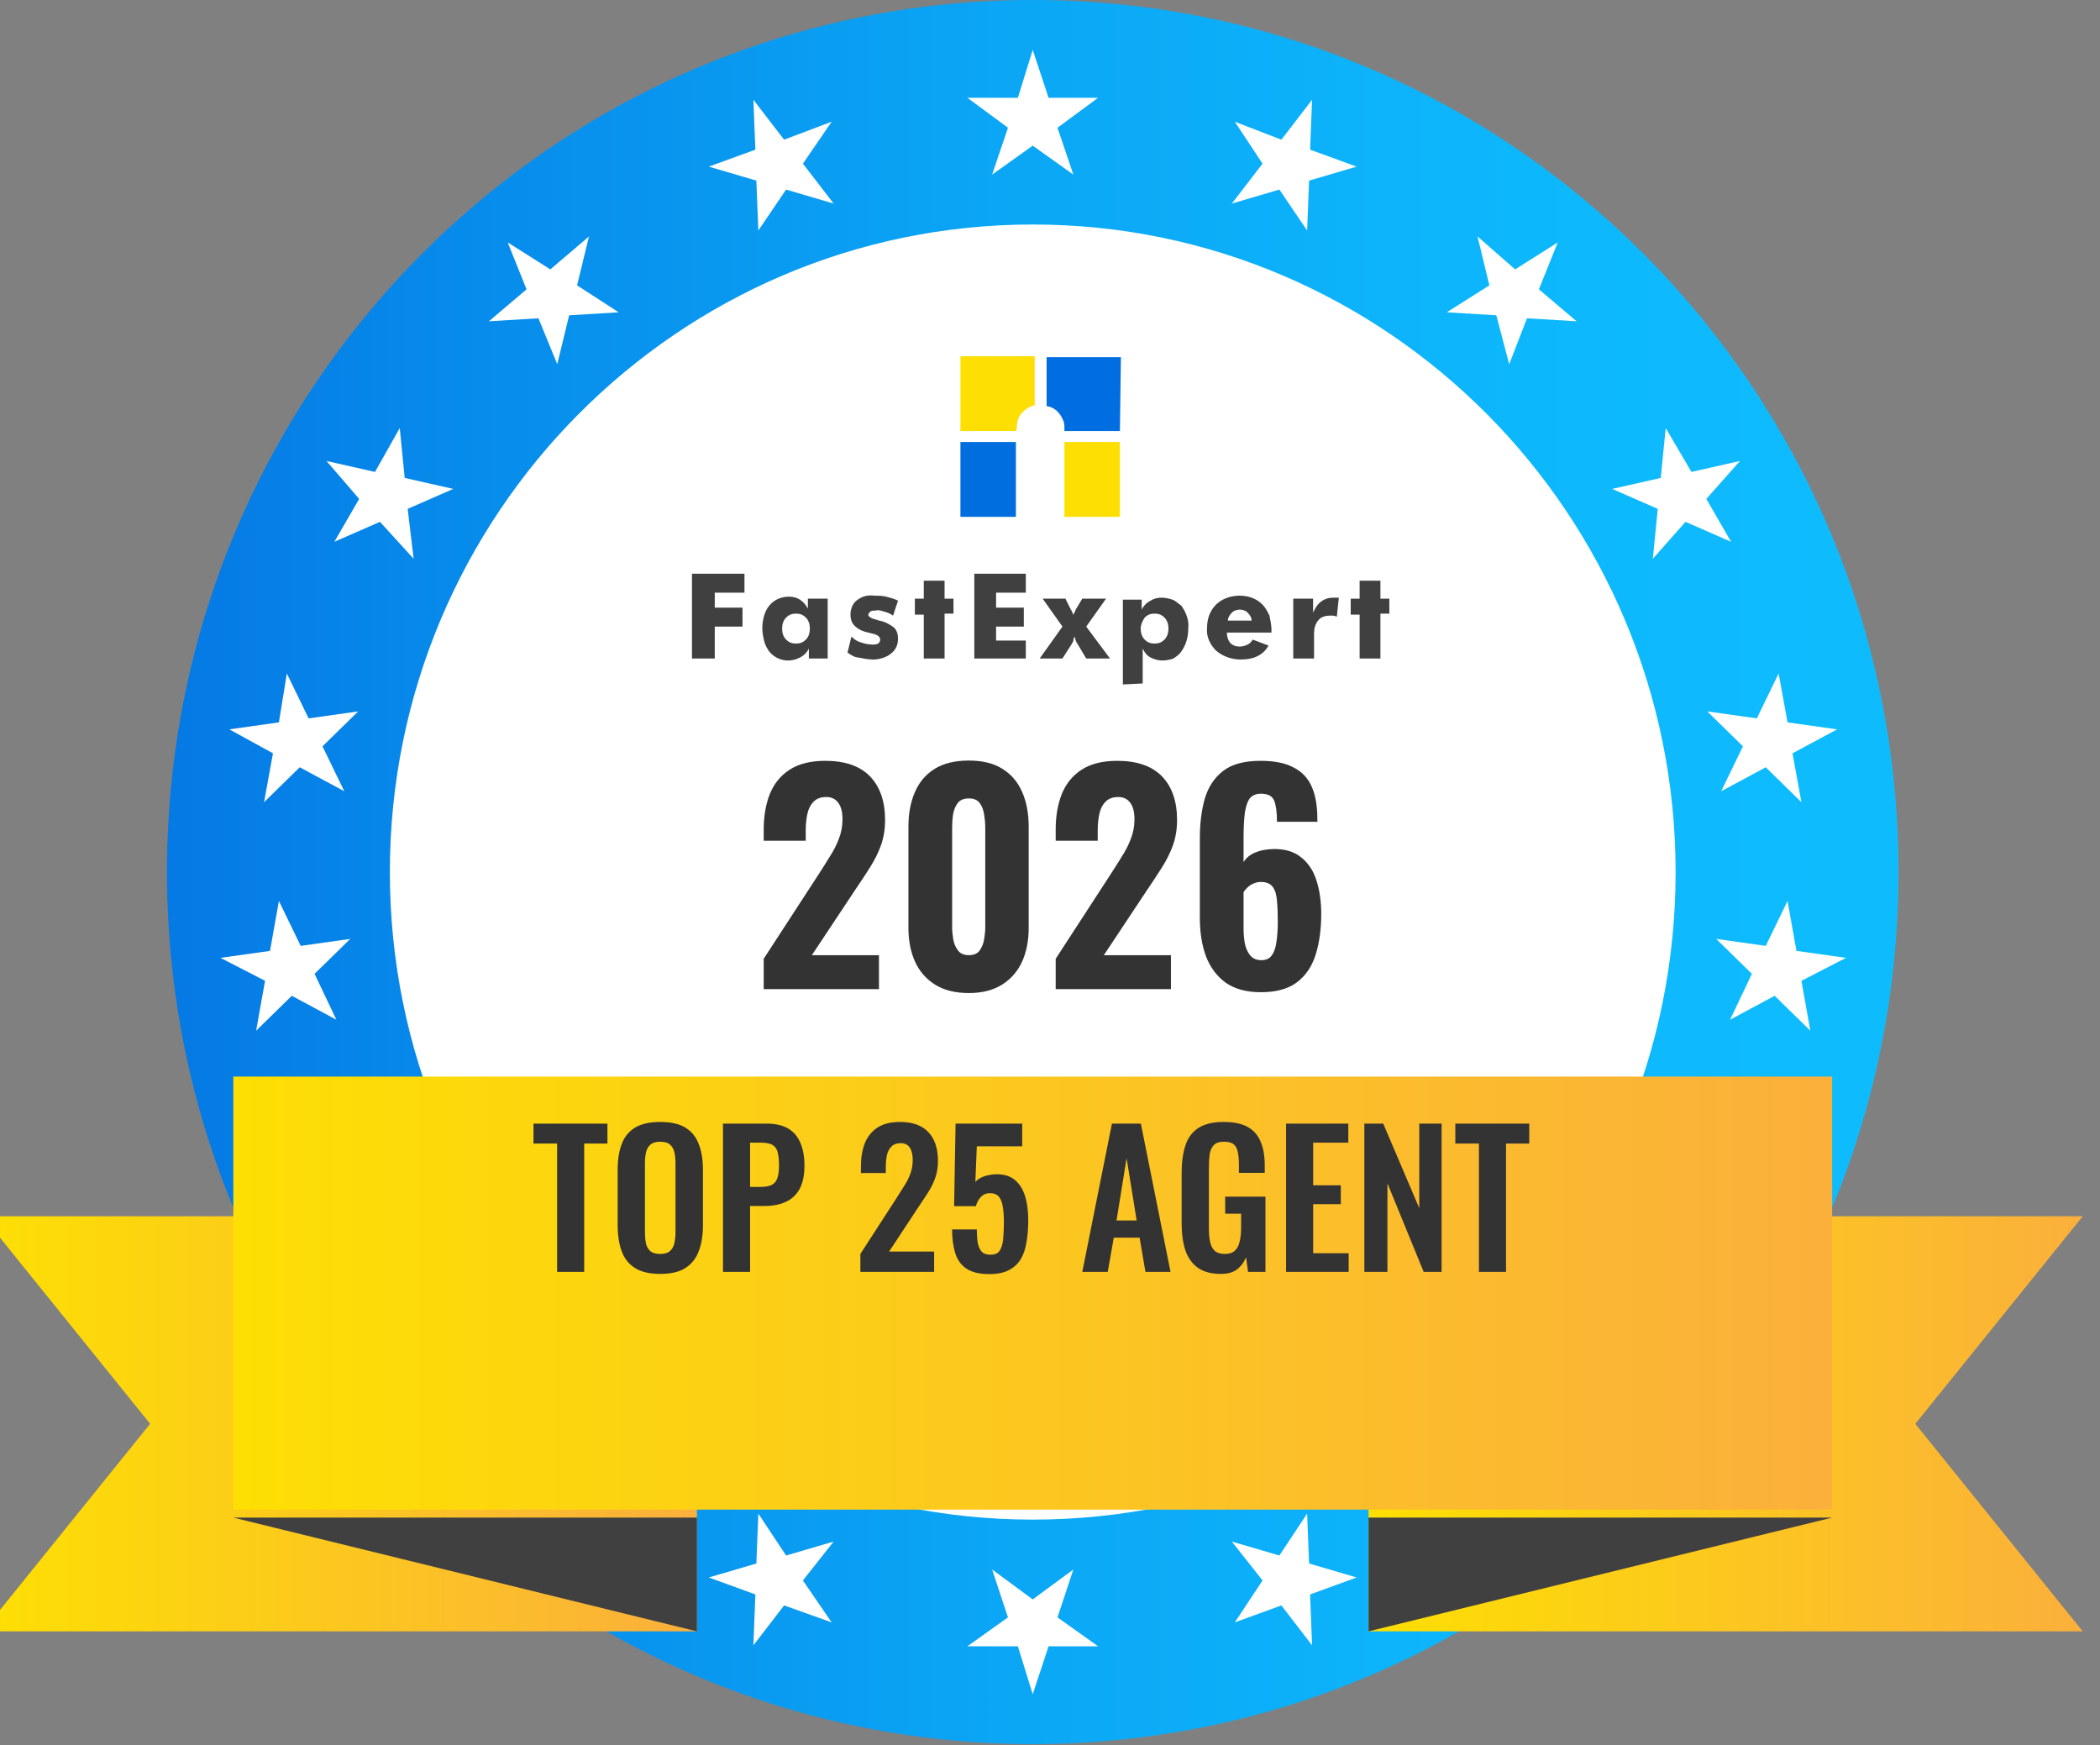
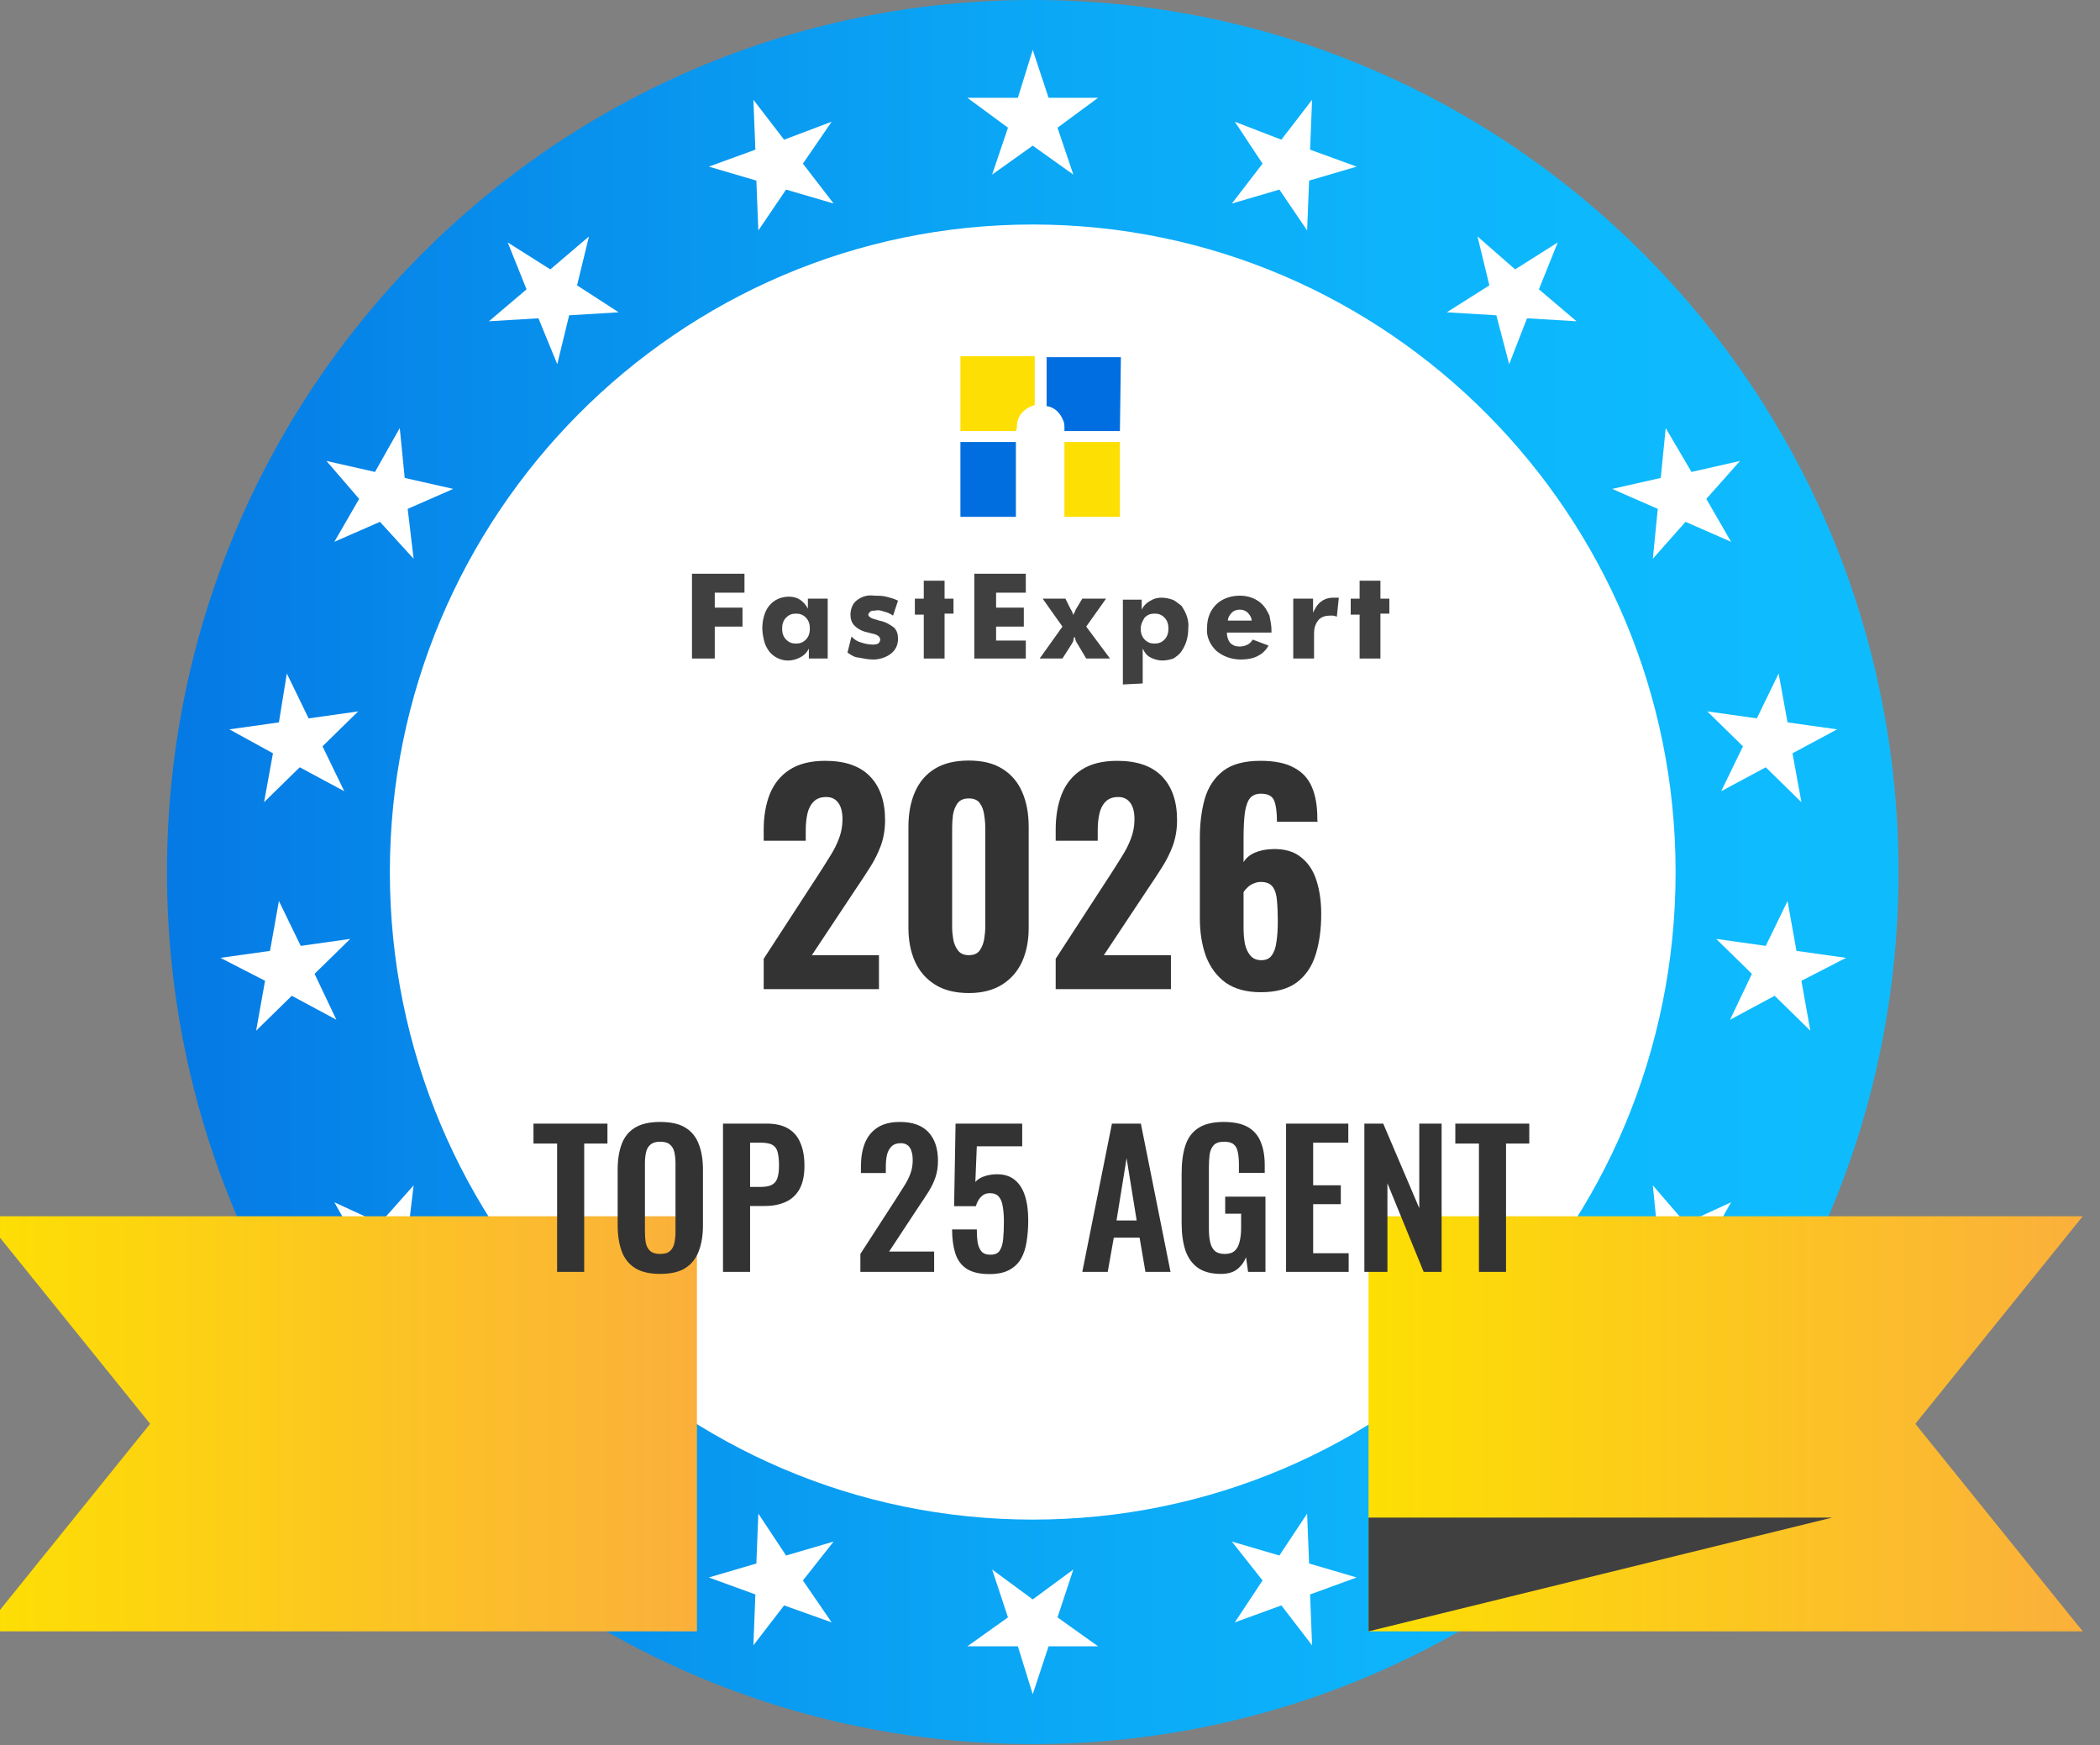
<svg xmlns="http://www.w3.org/2000/svg" width="201" height="167" viewBox="0 0 201 167" fill="none">
  <rect x="0" y="0" width="201" height="167" fill="#808080" stroke="none" />
  <g clip-path="url(#clip0_219_11581)">
    <ellipse cx="98.715" cy="83.5" rx="66.33" ry="66.8" fill="white" />
    <path d="M66.232 63.019V54.903H71.257V56.717H68.413V58.149H71.068V59.963H68.413V63.019H66.232Z" fill="#404040" />
    <path d="M79.222 57.29V63.019H77.42V62.064C77.231 62.446 76.946 62.732 76.567 62.923C76.188 63.114 75.808 63.21 75.429 63.21C74.766 63.21 74.102 62.923 73.628 62.35C73.438 62.064 73.249 61.777 73.154 61.395C73.059 61.014 72.964 60.536 72.964 60.154C72.964 59.39 73.154 58.531 73.628 57.958C74.102 57.385 74.766 57.099 75.524 57.099C75.903 57.099 76.282 57.194 76.567 57.385C76.851 57.576 77.136 57.862 77.325 58.245V57.29H79.222ZM77.515 60.154C77.515 59.772 77.42 59.39 77.136 59.104C76.851 58.817 76.567 58.722 76.188 58.722C75.808 58.722 75.524 58.817 75.24 59.104C74.955 59.39 74.86 59.772 74.86 60.154C74.86 60.536 74.955 60.918 75.24 61.204C75.524 61.491 75.808 61.586 76.188 61.586C76.567 61.586 76.851 61.491 77.136 61.204C77.42 60.918 77.515 60.536 77.515 60.154Z" fill="#404040" />
    <path d="M81.118 62.445L81.497 60.918C81.782 61.204 82.066 61.395 82.445 61.491C82.73 61.586 83.109 61.682 83.488 61.682C83.678 61.682 83.867 61.682 84.057 61.586C84.152 61.491 84.247 61.395 84.247 61.204C84.247 60.918 83.962 60.727 83.488 60.631L83.109 60.536C82.635 60.44 82.161 60.249 81.782 59.867C81.497 59.581 81.402 59.199 81.402 58.817C81.402 58.34 81.592 57.767 81.971 57.48C82.445 57.098 83.014 56.907 83.678 57.003C84.057 57.003 84.436 57.003 84.816 57.098C85.195 57.194 85.574 57.289 85.953 57.48L85.479 58.913C85.195 58.722 85.005 58.626 84.626 58.531C84.341 58.435 84.057 58.34 83.773 58.435C83.583 58.435 83.393 58.435 83.299 58.531C83.204 58.626 83.109 58.722 83.109 58.817C83.109 59.008 83.393 59.199 83.867 59.294L84.152 59.39C84.721 59.486 85.195 59.772 85.574 60.058C85.859 60.345 85.953 60.727 85.953 61.109C85.953 61.682 85.764 62.159 85.29 62.541C84.816 62.923 84.152 63.114 83.583 63.114C83.109 63.114 82.635 63.018 82.161 62.923C81.876 62.923 81.497 62.732 81.118 62.445Z" fill="#404040" />
    <path d="M88.418 63.019V58.818H87.565V57.29H88.418V55.571H90.409V57.29H91.263V58.722H90.409V63.019H88.418Z" fill="#404040" />
    <path d="M93.254 63.019V54.903H98.184V56.717H95.34V58.149H97.994V59.963H95.34V61.3H98.184V63.019H93.254Z" fill="#404040" />
    <path d="M102.45 58.244C102.545 58.435 102.64 58.531 102.64 58.626L102.735 58.817V58.913C102.735 58.913 102.735 58.817 102.83 58.626C102.924 58.531 102.924 58.34 103.019 58.244L103.588 57.289H105.864L103.967 59.963L106.243 63.018H103.967L103.114 61.586C103.019 61.491 103.019 61.395 102.924 61.204V61.109L102.83 60.918C102.83 61.013 102.735 61.109 102.735 61.3C102.735 61.395 102.64 61.491 102.545 61.682L101.692 63.018H99.511L101.692 59.963L99.796 57.289H101.976L102.45 58.244Z" fill="#404040" />
    <path d="M107.475 65.501V57.385H109.277V58.339C109.466 57.957 109.751 57.671 110.13 57.48C110.414 57.289 110.794 57.194 111.173 57.194C111.552 57.194 111.931 57.289 112.216 57.385C112.5 57.48 112.785 57.767 113.069 57.957C113.543 58.626 113.828 59.39 113.733 60.154C113.733 60.917 113.543 61.681 113.069 62.35C112.88 62.636 112.595 62.827 112.311 63.018C112.026 63.114 111.647 63.209 111.268 63.209C110.889 63.209 110.509 63.114 110.13 62.923C109.751 62.732 109.561 62.445 109.372 62.063C109.372 62.159 109.372 62.35 109.372 62.445C109.372 62.541 109.372 62.732 109.372 63.018V65.405L107.475 65.501ZM109.182 60.154C109.182 60.535 109.277 60.917 109.561 61.204C109.846 61.49 110.13 61.586 110.509 61.586C110.889 61.586 111.173 61.49 111.457 61.204C111.742 60.917 111.837 60.535 111.837 60.154C111.837 59.772 111.742 59.39 111.457 59.103C111.173 58.817 110.889 58.721 110.509 58.721C110.13 58.721 109.846 58.817 109.561 59.103C109.372 59.39 109.182 59.772 109.182 60.154Z" fill="#404040" />
    <path d="M121.697 60.536H117.431C117.431 60.918 117.525 61.205 117.715 61.491C117.999 61.778 118.284 61.873 118.663 61.873C118.948 61.873 119.232 61.778 119.422 61.682C119.611 61.587 119.801 61.395 119.896 61.205L121.413 61.777C121.223 62.159 120.844 62.541 120.464 62.732C119.99 63.019 119.327 63.114 118.758 63.114C117.905 63.114 117.051 62.828 116.388 62.255C115.819 61.682 115.439 60.918 115.534 60.059C115.534 59.199 115.819 58.435 116.388 57.863C116.956 57.29 117.81 57.003 118.663 57.003C119.516 57.003 120.275 57.29 120.844 57.863C121.128 58.149 121.318 58.531 121.507 58.913C121.602 59.39 121.697 59.868 121.697 60.25V60.536ZM119.801 59.39C119.801 59.104 119.611 58.818 119.422 58.627C119.232 58.435 118.948 58.34 118.663 58.34C118.379 58.34 118.094 58.435 117.905 58.627C117.715 58.818 117.525 59.104 117.525 59.39H119.801Z" fill="#404040" />
    <path d="M123.783 63.018V57.289H125.679V58.626C125.869 58.244 126.058 57.862 126.438 57.575C126.817 57.289 127.196 57.194 127.67 57.194H128.049H128.144L127.955 59.008C127.86 59.008 127.765 58.912 127.575 58.912H127.291C126.912 58.912 126.438 59.008 126.153 59.39C125.869 59.772 125.774 60.154 125.774 60.631V63.018H123.783Z" fill="#404040" />
    <path d="M130.135 63.019V58.818H129.282V57.29H130.135V55.571H132.126V57.29H132.98V58.722H132.126V63.019H130.135Z" fill="#404040" />
    <path d="M97.236 41.248H91.926V34.087H99.037V38.766C98.279 38.957 97.615 39.529 97.425 40.198C97.331 40.484 97.331 40.675 97.331 40.962L97.236 41.248Z" fill="#FDDF03" />
    <path d="M107.191 49.46H101.882V42.299H107.191V49.46Z" fill="#FDDF03" />
    <path d="M107.191 41.249H101.882V41.058C101.882 40.771 101.882 40.485 101.787 40.294C101.502 39.53 100.934 38.957 100.175 38.861V34.183H107.286L107.191 41.249Z" fill="#006EE0" />
    <path d="M97.236 49.46H91.926V42.299H97.236V49.46Z" fill="#006EDE" />
    <path d="M98.847 0C53.054 0 15.982 37.334 15.982 83.452C15.982 129.571 53.054 166.905 98.847 166.905C144.641 166.905 181.713 129.571 181.713 83.452C181.713 37.334 144.641 0 98.847 0ZM98.847 145.421C64.905 145.421 37.315 117.635 37.315 83.452C37.315 49.269 64.905 21.484 98.847 21.484C132.79 21.484 160.38 49.269 160.38 83.452C160.38 117.731 132.885 145.421 98.847 145.421Z" fill="url(#paint0_linear_219_11581)" />
    <path d="M98.847 4.774L100.364 9.357H105.105L101.218 12.222L102.735 16.709L98.847 13.94L94.96 16.709L96.477 12.222L92.59 9.357H97.425L98.847 4.774Z" fill="white" />
    <path d="M72.111 9.549L75.05 13.368L79.601 11.649L76.851 15.66L79.79 19.479L75.239 18.142L72.585 22.057L72.395 17.283L67.844 15.946L72.3 14.323L72.111 9.549Z" fill="white" />
    <path d="M48.597 23.202L52.674 25.78L56.372 22.629L55.234 27.308L59.216 29.886L54.476 30.172L53.338 34.851L51.536 30.459L46.796 30.745L50.399 27.689L48.597 23.202Z" fill="white" />
    <path d="M31.247 44.113L35.893 45.163L38.263 40.962L38.737 45.736L43.383 46.787L39.021 48.696L39.59 53.471L36.367 49.938L32.005 51.847L34.376 47.742L31.247 44.113Z" fill="white" />
    <path d="M21.955 69.798L26.696 69.129L27.454 64.451L29.54 68.747L34.281 68.079L30.868 71.421L32.953 75.718L28.687 73.426L25.274 76.768L26.127 72.089L21.955 69.798Z" fill="white" />
    <path d="M31.247 122.791L34.376 119.258L32.005 115.057L36.367 117.062L39.59 113.434L39.021 118.208L43.383 120.213L38.737 121.168L38.263 125.942L35.893 121.836L31.247 122.791Z" fill="white" />
-     <path d="M48.597 143.702L50.399 139.31L46.796 136.254L51.536 136.541L53.338 132.149L54.476 136.732L59.216 137.114L55.234 139.596L56.372 144.275L52.674 141.219L48.597 143.702Z" fill="white" />
    <path d="M72.111 157.452L72.3 152.582L67.844 150.959L72.395 149.622L72.585 144.848L75.239 148.858L79.79 147.522L76.851 151.245L79.601 155.256L75.05 153.632L72.111 157.452Z" fill="white" />
    <path d="M98.847 162.131L97.425 157.547H92.59L96.477 154.778L94.96 150.195L98.847 153.06L102.735 150.195L101.218 154.778L105.105 157.547H100.364L98.847 162.131Z" fill="white" />
    <path d="M125.584 157.452L122.645 153.632L118.189 155.256L120.844 151.245L117.905 147.522L122.455 148.858L125.11 144.848L125.3 149.622L129.851 150.959L125.395 152.582L125.584 157.452Z" fill="white" />
    <path d="M149.097 143.702L145.02 141.219L141.418 144.275L142.555 139.596L138.479 137.114L143.219 136.732L144.452 132.149L146.158 136.541L150.899 136.254L147.296 139.31L149.097 143.702Z" fill="white" />
    <path d="M166.543 122.791L161.897 121.836L159.432 125.942L158.958 121.168L154.312 120.213L158.673 118.208L158.199 113.434L161.328 117.062L165.689 115.057L163.319 119.258L166.543 122.791Z" fill="white" />
    <path d="M175.834 69.798L171.568 72.089L172.421 76.768L169.008 73.426L164.741 75.718L166.827 71.421L163.414 68.079L168.154 68.747L170.24 64.451L171.094 69.129L175.834 69.798Z" fill="white" />
    <path d="M166.543 44.113L163.319 47.742L165.689 51.847L161.328 49.938L158.199 53.471L158.673 48.696L154.312 46.787L158.958 45.736L159.432 40.962L161.897 45.163L166.543 44.113Z" fill="white" />
    <path d="M149.097 23.202L147.296 27.689L150.899 30.745L146.158 30.459L144.452 34.851L143.219 30.172L138.479 29.886L142.555 27.308L141.418 22.629L145.02 25.78L149.097 23.202Z" fill="white" />
    <path d="M125.584 9.549L125.395 14.323L129.851 15.946L125.3 17.283L125.11 22.057L122.455 18.142L117.905 19.479L120.844 15.66L118.189 11.649L122.645 13.368L125.584 9.549Z" fill="white" />
    <path d="M21.102 91.664L25.843 90.996L26.696 86.222L28.782 90.518L33.522 89.85L30.109 93.192L32.195 97.584L27.928 95.293L24.515 98.634L25.369 93.86L21.102 91.664Z" fill="white" />
    <path d="M176.687 91.664L171.947 90.996L171.094 86.222L169.008 90.518L164.267 89.85L167.68 93.192L165.594 97.584L169.861 95.293L173.274 98.634L172.421 93.86L176.687 91.664Z" fill="white" />
    <path d="M199.347 156.115H130.989V116.394H199.347L183.324 136.254L199.347 156.115Z" fill="url(#paint1_linear_219_11581)" />
    <path d="M175.36 145.229L130.989 156.115V145.229H175.36Z" fill="#404040" />
    <path d="M-1.653 156.115H66.706V116.394H-1.653L14.37 136.254L-1.653 156.115Z" fill="url(#paint2_linear_219_11581)" />
-     <path d="M22.335 145.229L66.706 156.115V145.229H22.335Z" fill="#404040" />
-     <path d="M175.36 103.026H22.335V144.466H175.36V103.026Z" fill="url(#paint3_linear_219_11581)" />
    <path d="M53.323 121.716V109.434H51.062V107.525H58.141V109.434H55.916V121.716H53.323ZM63.183 121.908C62.179 121.908 61.379 121.722 60.783 121.348C60.187 120.974 59.761 120.437 59.504 119.736C59.247 119.035 59.119 118.206 59.119 117.248V111.94C59.119 110.982 59.247 110.164 59.504 109.487C59.761 108.798 60.187 108.272 60.783 107.91C61.379 107.548 62.179 107.367 63.183 107.367C64.211 107.367 65.017 107.548 65.601 107.91C66.197 108.272 66.623 108.798 66.88 109.487C67.149 110.164 67.283 110.982 67.283 111.94V117.266C67.283 118.212 67.149 119.035 66.88 119.736C66.623 120.425 66.197 120.962 65.601 121.348C65.017 121.722 64.211 121.908 63.183 121.908ZM63.183 119.999C63.615 119.999 63.931 119.905 64.129 119.718C64.34 119.532 64.48 119.275 64.55 118.948C64.62 118.621 64.655 118.264 64.655 117.879V111.344C64.655 110.947 64.62 110.591 64.55 110.275C64.48 109.96 64.34 109.715 64.129 109.539C63.931 109.352 63.615 109.259 63.183 109.259C62.775 109.259 62.465 109.352 62.255 109.539C62.044 109.715 61.904 109.96 61.834 110.275C61.764 110.591 61.729 110.947 61.729 111.344V117.879C61.729 118.264 61.758 118.621 61.817 118.948C61.887 119.275 62.027 119.532 62.237 119.718C62.447 119.905 62.763 119.999 63.183 119.999ZM69.201 121.716V107.525H73.371C74.223 107.525 74.912 107.682 75.438 107.998C75.975 108.313 76.367 108.774 76.612 109.382C76.869 109.977 76.997 110.702 76.997 111.554C76.997 112.477 76.84 113.224 76.524 113.797C76.209 114.357 75.765 114.766 75.193 115.023C74.632 115.28 73.966 115.409 73.196 115.409H71.794V121.716H69.201ZM71.794 113.586H72.775C73.242 113.586 73.604 113.522 73.861 113.394C74.13 113.254 74.311 113.038 74.404 112.746C74.51 112.442 74.562 112.039 74.562 111.537C74.562 111.023 74.521 110.608 74.439 110.293C74.369 109.966 74.206 109.726 73.949 109.574C73.704 109.423 73.312 109.347 72.775 109.347H71.794V113.586ZM82.35 121.716V119.999L85.854 114.585C86.111 114.188 86.35 113.808 86.572 113.446C86.806 113.084 86.993 112.71 87.133 112.325C87.285 111.928 87.361 111.496 87.361 111.029C87.361 110.503 87.267 110.1 87.08 109.82C86.893 109.539 86.601 109.399 86.204 109.399C85.831 109.399 85.538 109.504 85.328 109.715C85.118 109.925 84.972 110.199 84.89 110.538C84.82 110.877 84.785 111.25 84.785 111.659V112.255H82.403V111.624C82.403 110.783 82.525 110.047 82.77 109.417C83.027 108.774 83.43 108.272 83.979 107.91C84.528 107.548 85.246 107.367 86.134 107.367C87.349 107.367 88.26 107.694 88.867 108.348C89.475 109.002 89.778 109.913 89.778 111.081C89.778 111.665 89.697 112.197 89.533 112.675C89.37 113.143 89.153 113.592 88.885 114.024C88.616 114.457 88.324 114.9 88.009 115.356L85.1 119.771H89.41V121.716H82.35ZM94.703 121.926C93.757 121.926 93.021 121.751 92.495 121.4C91.981 121.05 91.625 120.554 91.427 119.911C91.228 119.269 91.129 118.515 91.129 117.651H93.494C93.494 118.13 93.523 118.556 93.581 118.93C93.651 119.292 93.78 119.578 93.967 119.789C94.165 119.987 94.452 120.081 94.825 120.069C95.234 120.069 95.52 119.94 95.684 119.683C95.859 119.415 95.97 119.047 96.017 118.58C96.063 118.101 96.087 117.546 96.087 116.915C96.087 116.366 96.052 115.887 95.982 115.479C95.923 115.07 95.801 114.754 95.614 114.533C95.427 114.299 95.135 114.182 94.738 114.182C94.399 114.182 94.119 114.299 93.897 114.533C93.675 114.754 93.511 115.052 93.406 115.426H91.321L91.462 107.525H97.839V109.697H93.494L93.354 113.113C93.529 112.903 93.78 112.734 94.107 112.605C94.446 112.477 94.82 112.401 95.228 112.378C95.976 112.343 96.583 112.5 97.05 112.851C97.518 113.201 97.862 113.709 98.084 114.375C98.306 115.041 98.417 115.835 98.417 116.758C98.417 117.505 98.364 118.194 98.259 118.825C98.166 119.456 97.985 120.005 97.716 120.472C97.448 120.927 97.068 121.284 96.577 121.541C96.099 121.797 95.474 121.926 94.703 121.926ZM103.591 121.716L106.429 107.525H109.197L112.036 121.716H109.635L109.075 118.439H106.605L106.026 121.716H103.591ZM106.867 116.793H108.795L107.831 110.836L106.867 116.793ZM116.865 121.908C115.931 121.908 115.189 121.71 114.64 121.313C114.091 120.916 113.694 120.355 113.449 119.631C113.215 118.895 113.099 118.031 113.099 117.038V112.272C113.099 111.256 113.215 110.38 113.449 109.644C113.683 108.909 114.091 108.348 114.675 107.963C115.271 107.565 116.089 107.367 117.128 107.367C118.098 107.367 118.869 107.53 119.441 107.857C120.013 108.184 120.422 108.658 120.667 109.277C120.924 109.884 121.053 110.626 121.053 111.502V112.237H118.582V111.432C118.582 110.976 118.547 110.585 118.477 110.258C118.419 109.931 118.29 109.685 118.092 109.522C117.905 109.347 117.595 109.259 117.163 109.259C116.708 109.259 116.375 109.37 116.165 109.592C115.966 109.814 115.838 110.106 115.779 110.468C115.733 110.83 115.709 111.227 115.709 111.659V117.599C115.709 118.089 115.75 118.515 115.832 118.877C115.914 119.24 116.065 119.52 116.287 119.718C116.509 119.905 116.825 119.999 117.233 119.999C117.654 119.999 117.975 119.894 118.197 119.683C118.419 119.473 118.571 119.181 118.652 118.807C118.746 118.434 118.793 117.99 118.793 117.476V116.144H117.268V114.515H121.123V121.716H119.458L119.266 120.314C119.079 120.781 118.793 121.167 118.407 121.47C118.033 121.762 117.52 121.908 116.865 121.908ZM123.095 121.716V107.525H129.052V109.347H125.688V113.429H128.334V115.233H125.688V119.929H129.087V121.716H123.095ZM130.589 121.716V107.525H132.394L135.845 115.619V107.525H137.983V121.716H136.266L132.797 113.236V121.716H130.589ZM141.555 121.716V109.434H139.295V107.525H146.373V109.434H144.148V121.716H141.555Z" fill="#333333" />
    <path d="M73.097 94.658V91.753L78.347 83.68C78.737 83.076 79.102 82.499 79.439 81.948C79.794 81.397 80.079 80.838 80.292 80.269C80.523 79.683 80.638 79.061 80.638 78.404C80.638 77.711 80.505 77.187 80.239 76.832C79.972 76.459 79.59 76.272 79.093 76.272C78.56 76.272 78.151 76.423 77.867 76.725C77.583 77.01 77.387 77.391 77.281 77.871C77.174 78.351 77.121 78.875 77.121 79.443V80.456H73.097V79.39C73.097 78.111 73.293 76.974 73.684 75.979C74.092 74.984 74.723 74.212 75.576 73.661C76.446 73.093 77.583 72.808 78.986 72.808C80.887 72.808 82.317 73.306 83.276 74.3C84.235 75.295 84.715 76.69 84.715 78.484C84.715 79.354 84.582 80.162 84.315 80.909C84.049 81.637 83.694 82.347 83.249 83.04C82.823 83.715 82.361 84.417 81.864 85.145L77.707 91.407H84.129V94.658H73.097ZM92.731 95.031C91.435 95.031 90.36 94.764 89.507 94.231C88.655 93.698 88.015 92.97 87.589 92.046C87.163 91.105 86.949 90.021 86.949 88.796V79.123C86.949 77.862 87.154 76.761 87.562 75.819C87.971 74.86 88.602 74.114 89.454 73.581C90.307 73.048 91.399 72.782 92.731 72.782C94.046 72.782 95.121 73.048 95.956 73.581C96.808 74.114 97.439 74.86 97.847 75.819C98.256 76.761 98.46 77.862 98.46 79.123V88.796C98.46 90.021 98.247 91.105 97.821 92.046C97.394 92.97 96.755 93.698 95.902 94.231C95.05 94.764 93.993 95.031 92.731 95.031ZM92.731 91.407C93.211 91.407 93.558 91.256 93.771 90.954C93.984 90.652 94.126 90.297 94.197 89.888C94.268 89.462 94.304 89.071 94.304 88.716V79.203C94.304 78.812 94.268 78.404 94.197 77.978C94.144 77.551 94.01 77.187 93.797 76.885C93.584 76.565 93.229 76.406 92.731 76.406C92.234 76.406 91.87 76.565 91.639 76.885C91.426 77.187 91.284 77.551 91.213 77.978C91.159 78.404 91.133 78.812 91.133 79.203V88.716C91.133 89.071 91.168 89.462 91.239 89.888C91.31 90.297 91.461 90.652 91.692 90.954C91.923 91.256 92.27 91.407 92.731 91.407ZM101.044 94.658V91.753L106.293 83.68C106.684 83.076 107.048 82.499 107.386 81.948C107.741 81.397 108.025 80.838 108.238 80.269C108.469 79.683 108.585 79.061 108.585 78.404C108.585 77.711 108.452 77.187 108.185 76.832C107.919 76.459 107.537 76.272 107.039 76.272C106.506 76.272 106.098 76.423 105.814 76.725C105.529 77.01 105.334 77.391 105.227 77.871C105.121 78.351 105.068 78.875 105.068 79.443V80.456H101.044V79.39C101.044 78.111 101.24 76.974 101.63 75.979C102.039 74.984 102.669 74.212 103.522 73.661C104.393 73.093 105.529 72.808 106.933 72.808C108.834 72.808 110.263 73.306 111.223 74.3C112.182 75.295 112.662 76.69 112.662 78.484C112.662 79.354 112.528 80.162 112.262 80.909C111.995 81.637 111.64 82.347 111.196 83.04C110.77 83.715 110.308 84.417 109.811 85.145L105.654 91.407H112.075V94.658H101.044ZM120.678 94.951C119.31 94.951 118.191 94.649 117.321 94.045C116.468 93.423 115.838 92.579 115.429 91.513C115.038 90.448 114.843 89.231 114.843 87.863V80.189C114.843 78.786 115.003 77.525 115.322 76.406C115.66 75.286 116.246 74.407 117.081 73.768C117.916 73.128 119.106 72.808 120.651 72.808C121.984 72.808 123.041 73.022 123.822 73.448C124.622 73.856 125.199 74.469 125.554 75.286C125.91 76.103 126.087 77.107 126.087 78.297C126.087 78.351 126.087 78.413 126.087 78.484C126.105 78.537 126.114 78.59 126.114 78.644H122.224C122.224 77.738 122.135 77.063 121.957 76.619C121.779 76.175 121.353 75.953 120.678 75.953C120.252 75.953 119.914 76.086 119.666 76.352C119.435 76.619 119.266 77.072 119.159 77.711C119.071 78.333 119.026 79.194 119.026 80.296V82.507C119.257 82.117 119.612 81.815 120.092 81.601C120.589 81.388 121.158 81.273 121.797 81.255C122.934 81.219 123.84 81.477 124.515 82.028C125.208 82.561 125.705 83.307 126.007 84.266C126.309 85.207 126.46 86.273 126.46 87.463C126.46 88.92 126.283 90.217 125.927 91.354C125.572 92.49 124.968 93.379 124.115 94.018C123.281 94.64 122.135 94.951 120.678 94.951ZM120.731 91.887C121.176 91.887 121.504 91.736 121.717 91.434C121.948 91.132 122.099 90.705 122.17 90.155C122.259 89.604 122.304 88.938 122.304 88.156C122.304 87.41 122.277 86.762 122.224 86.211C122.188 85.643 122.055 85.198 121.824 84.879C121.593 84.559 121.211 84.399 120.678 84.399C120.429 84.399 120.19 84.453 119.959 84.559C119.746 84.648 119.559 84.772 119.399 84.932C119.239 85.074 119.115 85.225 119.026 85.385V88.822C119.026 89.355 119.071 89.862 119.159 90.341C119.266 90.803 119.444 91.176 119.692 91.46C119.941 91.745 120.287 91.887 120.731 91.887Z" fill="#333333" />
  </g>
  <defs>
    <linearGradient id="paint0_linear_219_11581" x1="15.963" y1="83.481" x2="181.751" y2="83.481" gradientUnits="userSpaceOnUse">
      <stop stop-color="#0579E4" />
      <stop offset="0.17" stop-color="#078BEB" />
      <stop offset="0.48" stop-color="#0BA6F5" />
      <stop offset="0.75" stop-color="#0DB6FC" />
      <stop offset="0.96" stop-color="#0EBCFE" />
      <stop offset="1" stop-color="#0EBCFE" />
    </linearGradient>
    <linearGradient id="paint1_linear_219_11581" x1="131.036" y1="136.25" x2="199.366" y2="136.25" gradientUnits="userSpaceOnUse">
      <stop stop-color="#FDDF03" />
      <stop offset="0.99" stop-color="#FBB03B" />
    </linearGradient>
    <linearGradient id="paint2_linear_219_11581" x1="-1.653" y1="136.25" x2="66.687" y2="136.25" gradientUnits="userSpaceOnUse">
      <stop stop-color="#FDDF03" />
      <stop offset="0.99" stop-color="#FBB03B" />
    </linearGradient>
    <linearGradient id="paint3_linear_219_11581" x1="22.363" y1="123.789" x2="175.351" y2="123.789" gradientUnits="userSpaceOnUse">
      <stop stop-color="#FDDF03" />
      <stop offset="0.99" stop-color="#FBB03B" />
    </linearGradient>
    <clipPath id="clip0_219_11581">
      <rect width="201" height="167" fill="white" />
    </clipPath>
  </defs>
</svg>